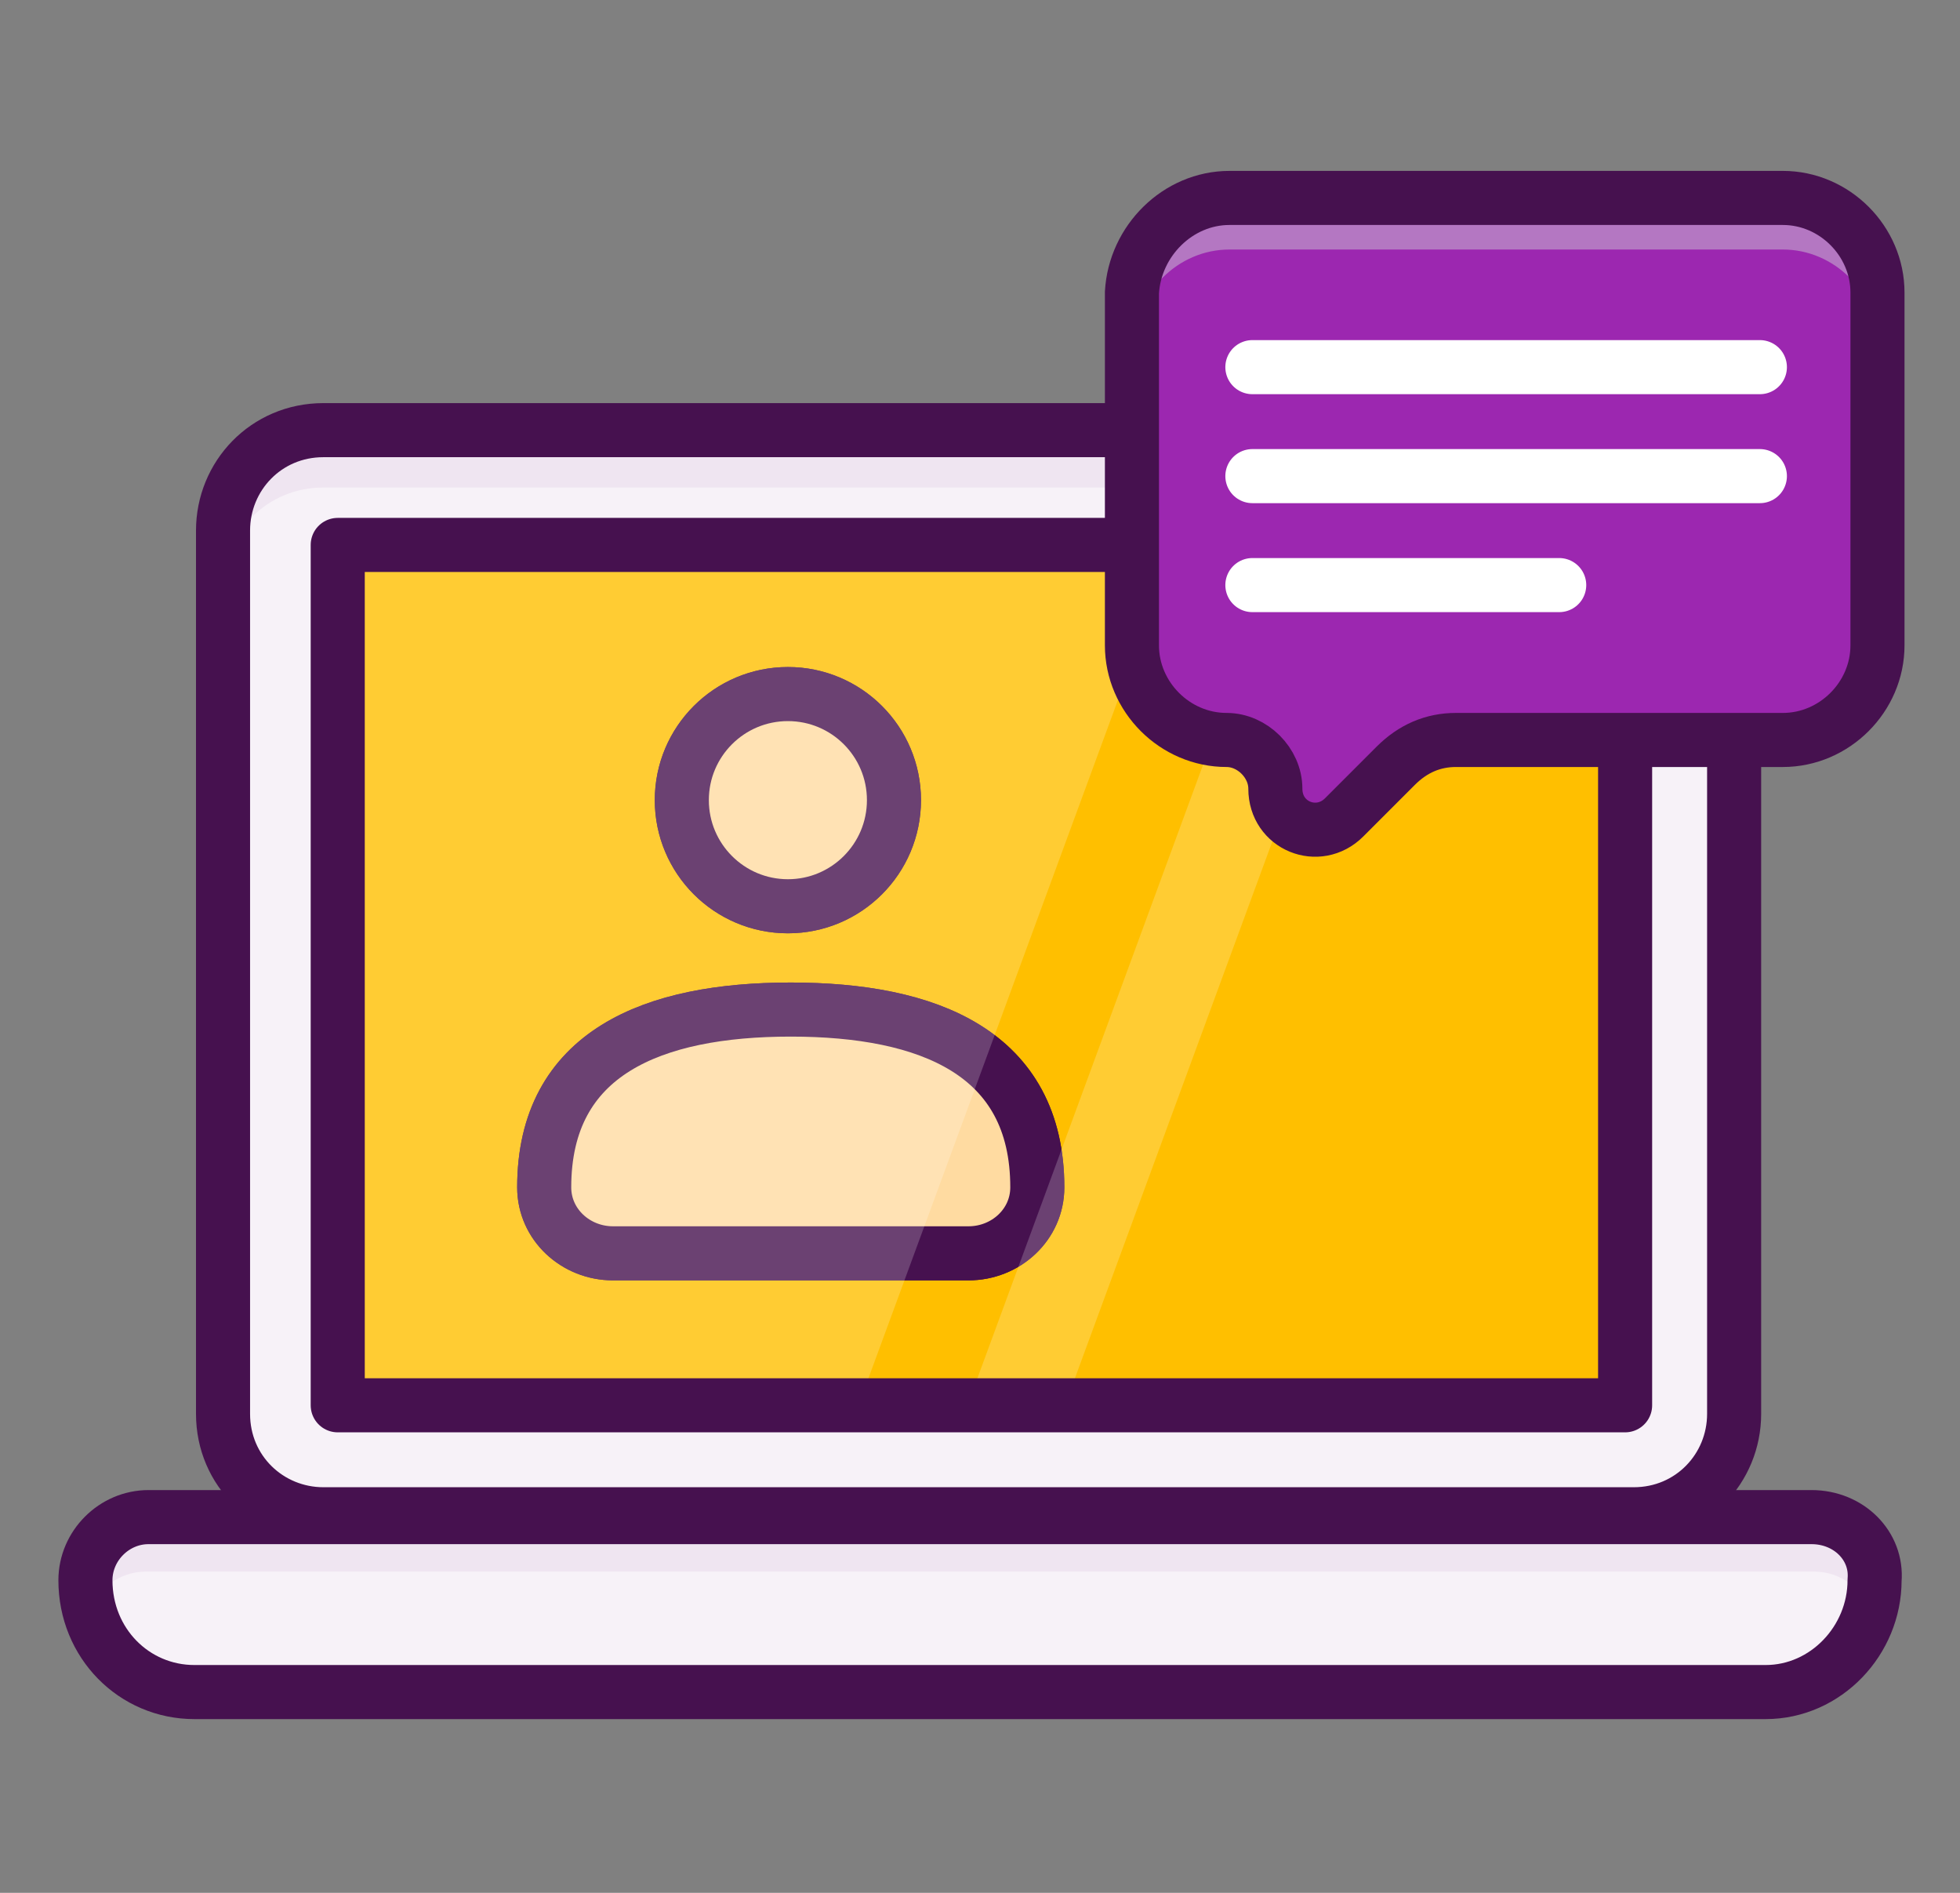
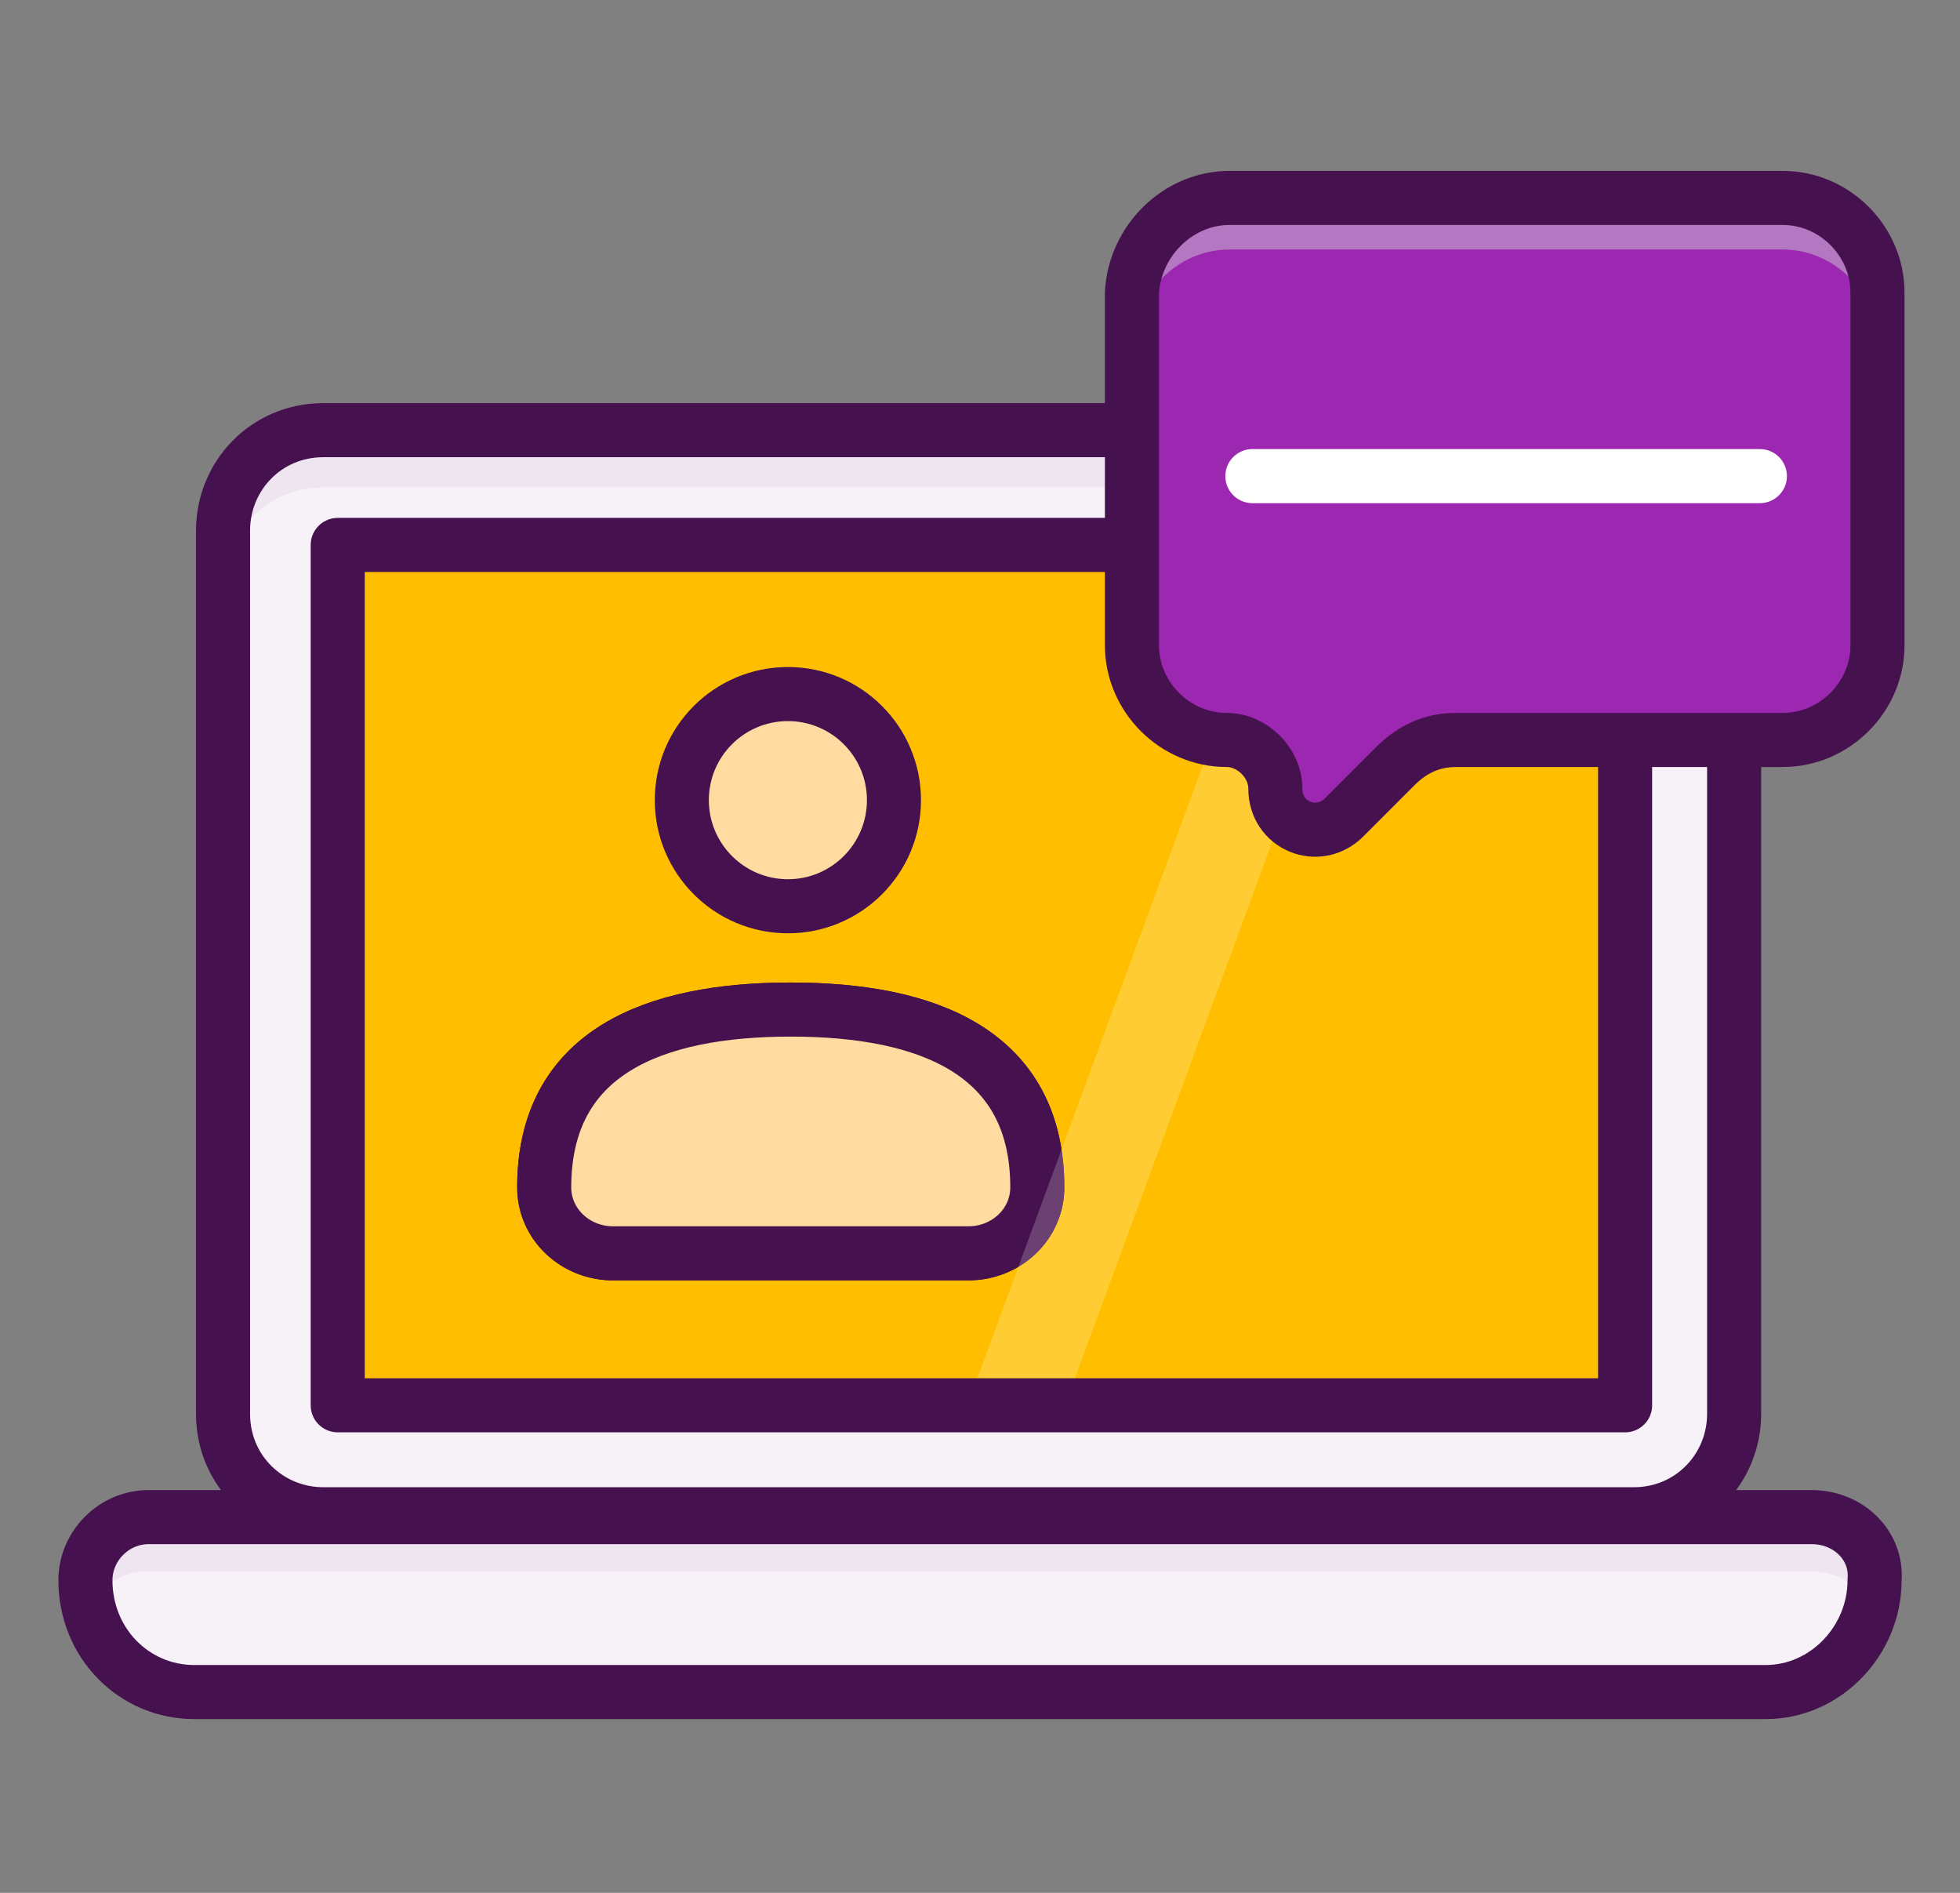
<svg xmlns="http://www.w3.org/2000/svg" width="29" height="28" viewBox="0 0 29 28" fill="none">
  <rect x="0" y="0" width="29" height="28" fill="#808080" stroke="none" />
  <g clip-path="url(#clip0_863_912)">
    <path d="M26.803 22.442H2.197C1.688 22.442 1.264 22.867 1.264 23.376C1.264 24.309 1.985 25.03 2.876 25.03H26.124C27.015 25.03 27.736 24.267 27.736 23.376C27.779 22.867 27.355 22.442 26.803 22.442Z" fill="#F7F2F8" />
    <path d="M27.779 23.376C27.779 23.545 27.736 23.673 27.694 23.842C27.567 23.503 27.227 23.248 26.845 23.248H2.155C1.773 23.248 1.433 23.503 1.306 23.842C1.264 23.715 1.221 23.545 1.221 23.376C1.221 22.867 1.645 22.442 2.155 22.442H26.803C27.355 22.442 27.779 22.867 27.779 23.376Z" fill="#EFE5F1" />
    <path d="M26.803 22.442H2.197C1.688 22.442 1.264 22.867 1.264 23.376C1.264 24.309 1.985 25.03 2.876 25.03H26.124C27.015 25.03 27.736 24.267 27.736 23.376C27.779 22.867 27.355 22.442 26.803 22.442Z" stroke="#46114F" stroke-width="0.8" stroke-miterlimit="10" stroke-linecap="round" stroke-linejoin="round" />
    <path d="M24.215 6.363H4.785C3.936 6.363 3.3 7.042 3.3 7.848V20.915C3.3 21.763 3.979 22.4 4.785 22.4H24.173C25.021 22.4 25.658 21.721 25.658 20.915V7.891C25.7 7.042 25.021 6.363 24.215 6.363Z" fill="#F7F2F8" />
-     <path d="M25.7 7.848V8.697C25.7 7.848 25.021 7.212 24.215 7.212H4.785C3.936 7.212 3.3 7.891 3.3 8.697V7.848C3.3 7 3.979 6.363 4.785 6.363H24.173C25.021 6.363 25.7 7.042 25.7 7.848Z" fill="#EFE5F1" />
+     <path d="M25.7 7.848C25.7 7.848 25.021 7.212 24.215 7.212H4.785C3.936 7.212 3.3 7.891 3.3 8.697V7.848C3.3 7 3.979 6.363 4.785 6.363H24.173C25.021 6.363 25.7 7.042 25.7 7.848Z" fill="#EFE5F1" />
    <path d="M24.215 6.363H4.785C3.936 6.363 3.3 7.042 3.3 7.848V20.915C3.3 21.763 3.979 22.4 4.785 22.4H24.173C25.021 22.4 25.658 21.721 25.658 20.915V7.891C25.7 7.042 25.021 6.363 24.215 6.363Z" stroke="#46114F" stroke-width="0.8" stroke-miterlimit="10" stroke-linecap="round" stroke-linejoin="round" />
    <path d="M24.045 8.061H4.997V20.788H24.045V8.061Z" fill="#FFBF00" />
    <path d="M11.658 13.406C12.524 13.406 13.227 12.703 13.227 11.836C13.227 10.969 12.524 10.267 11.658 10.267C10.791 10.267 10.088 10.969 10.088 11.836C10.088 12.703 10.791 13.406 11.658 13.406Z" fill="#FFDBA1" stroke="#46114F" stroke-width="0.8" stroke-miterlimit="10" stroke-linecap="round" stroke-linejoin="round" />
    <path d="M9.07 18.54C8.518 18.54 8.052 18.115 8.052 17.564C8.052 15.57 9.664 14.934 11.7 14.934C13.736 14.934 15.348 15.57 15.348 17.564C15.348 18.115 14.882 18.54 14.33 18.54H9.07Z" fill="#FFDBA1" stroke="#46114F" stroke-width="0.8" stroke-miterlimit="10" stroke-linecap="round" stroke-linejoin="round" />
-     <path d="M11.658 13.406C12.524 13.406 13.227 12.703 13.227 11.836C13.227 10.969 12.524 10.267 11.658 10.267C10.791 10.267 10.088 10.969 10.088 11.836C10.088 12.703 10.791 13.406 11.658 13.406Z" fill="#FFDBA1" stroke="#46114F" stroke-width="0.8" stroke-miterlimit="10" stroke-linecap="round" stroke-linejoin="round" />
    <path d="M9.07 18.54C8.518 18.54 8.052 18.115 8.052 17.564C8.052 15.57 9.664 14.934 11.7 14.934C13.736 14.934 15.348 15.57 15.348 17.564C15.348 18.115 14.882 18.54 14.33 18.54H9.07Z" fill="#FFDBA1" stroke="#46114F" stroke-width="0.8" stroke-miterlimit="10" stroke-linecap="round" stroke-linejoin="round" />
-     <path opacity="0.2" d="M17.385 8.061H4.997V20.745H12.718L17.385 8.061Z" fill="white" />
    <path opacity="0.2" d="M20.439 8.061H18.997L14.33 20.745H15.773L20.439 8.061Z" fill="white" />
    <path d="M24.045 8.061H4.997V20.788H24.045V8.061Z" stroke="#46114F" stroke-width="0.8" stroke-miterlimit="10" stroke-linecap="round" stroke-linejoin="round" />
    <path d="M18.191 2.928H26.379C27.142 2.928 27.779 3.564 27.779 4.328V9.546C27.779 10.31 27.142 10.946 26.379 10.946H21.542C21.203 10.946 20.906 11.073 20.651 11.328L19.888 12.091C19.506 12.473 18.87 12.219 18.87 11.667C18.87 11.285 18.53 10.946 18.148 10.946C17.385 10.946 16.748 10.31 16.748 9.546V4.328C16.791 3.564 17.427 2.928 18.191 2.928Z" fill="#9C27B0" />
    <path d="M18.191 2.928H26.379C27.142 2.928 27.779 3.564 27.779 4.328V9.546C27.779 10.31 27.142 10.946 26.379 10.946H21.542C21.203 10.946 20.906 11.073 20.651 11.328L19.888 12.091C19.506 12.473 18.87 12.219 18.87 11.667C18.87 11.285 18.53 10.946 18.148 10.946C17.385 10.946 16.748 10.31 16.748 9.546V4.328C16.791 3.564 17.427 2.928 18.191 2.928Z" fill="#9C27B0" />
    <path d="M27.779 4.328V5.091C27.779 4.328 27.142 3.691 26.379 3.691H18.191C17.427 3.691 16.791 4.328 16.791 5.091V4.328C16.791 3.564 17.427 2.928 18.191 2.928H26.379C27.142 2.928 27.779 3.564 27.779 4.328Z" fill="#B477C2" />
    <path d="M18.191 2.928H26.379C27.142 2.928 27.779 3.564 27.779 4.328V9.546C27.779 10.31 27.142 10.946 26.379 10.946H21.542C21.203 10.946 20.906 11.073 20.651 11.328L19.888 12.091C19.506 12.473 18.87 12.219 18.87 11.667C18.87 11.285 18.53 10.946 18.148 10.946C17.385 10.946 16.748 10.31 16.748 9.546V4.328C16.791 3.564 17.427 2.928 18.191 2.928Z" stroke="#46114F" stroke-width="0.8" stroke-miterlimit="10" stroke-linecap="round" stroke-linejoin="round" />
-     <path d="M18.53 5.431H26.039" stroke="white" stroke-width="0.8" stroke-miterlimit="10" stroke-linecap="round" stroke-linejoin="round" />
    <path d="M18.53 7.043H26.039" stroke="white" stroke-width="0.8" stroke-miterlimit="10" stroke-linecap="round" stroke-linejoin="round" />
-     <path d="M18.53 8.655H23.07" stroke="white" stroke-width="0.8" stroke-miterlimit="10" stroke-linecap="round" stroke-linejoin="round" />
  </g>
  <defs>
    <clipPath id="clip0_863_912">
      <rect width="28" height="28" fill="white" transform="translate(0.5)" />
    </clipPath>
  </defs>
</svg>